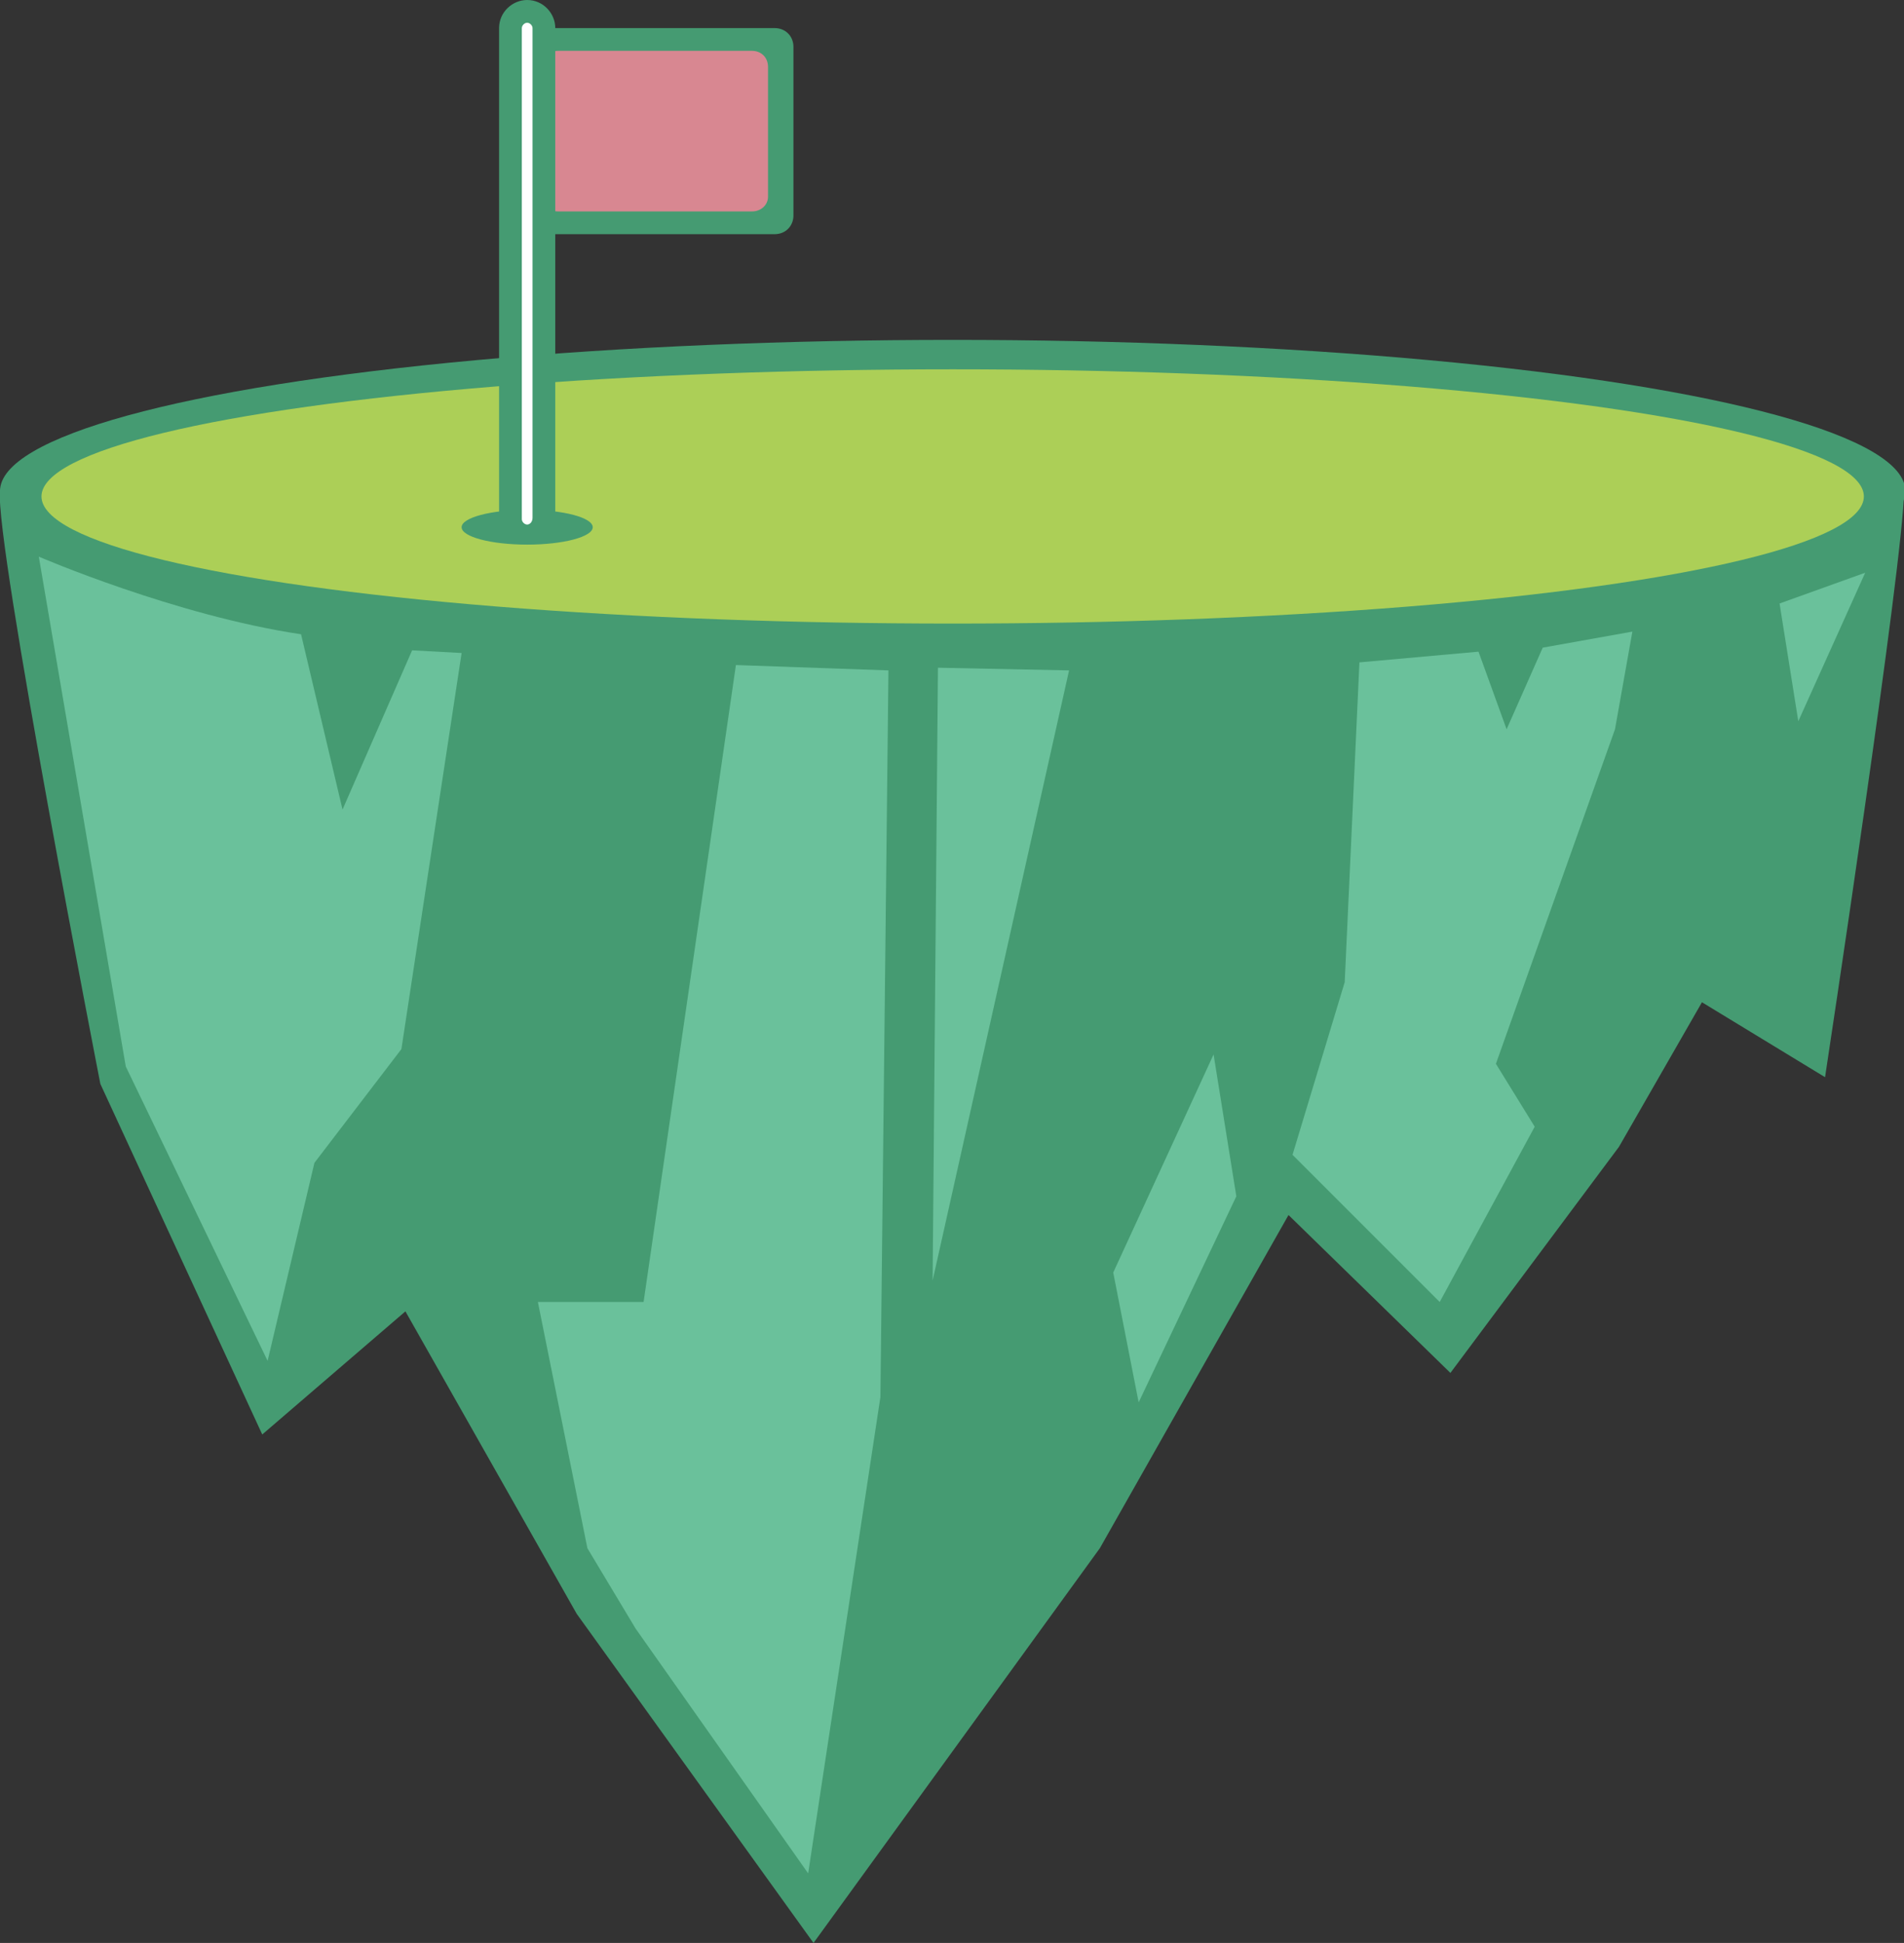
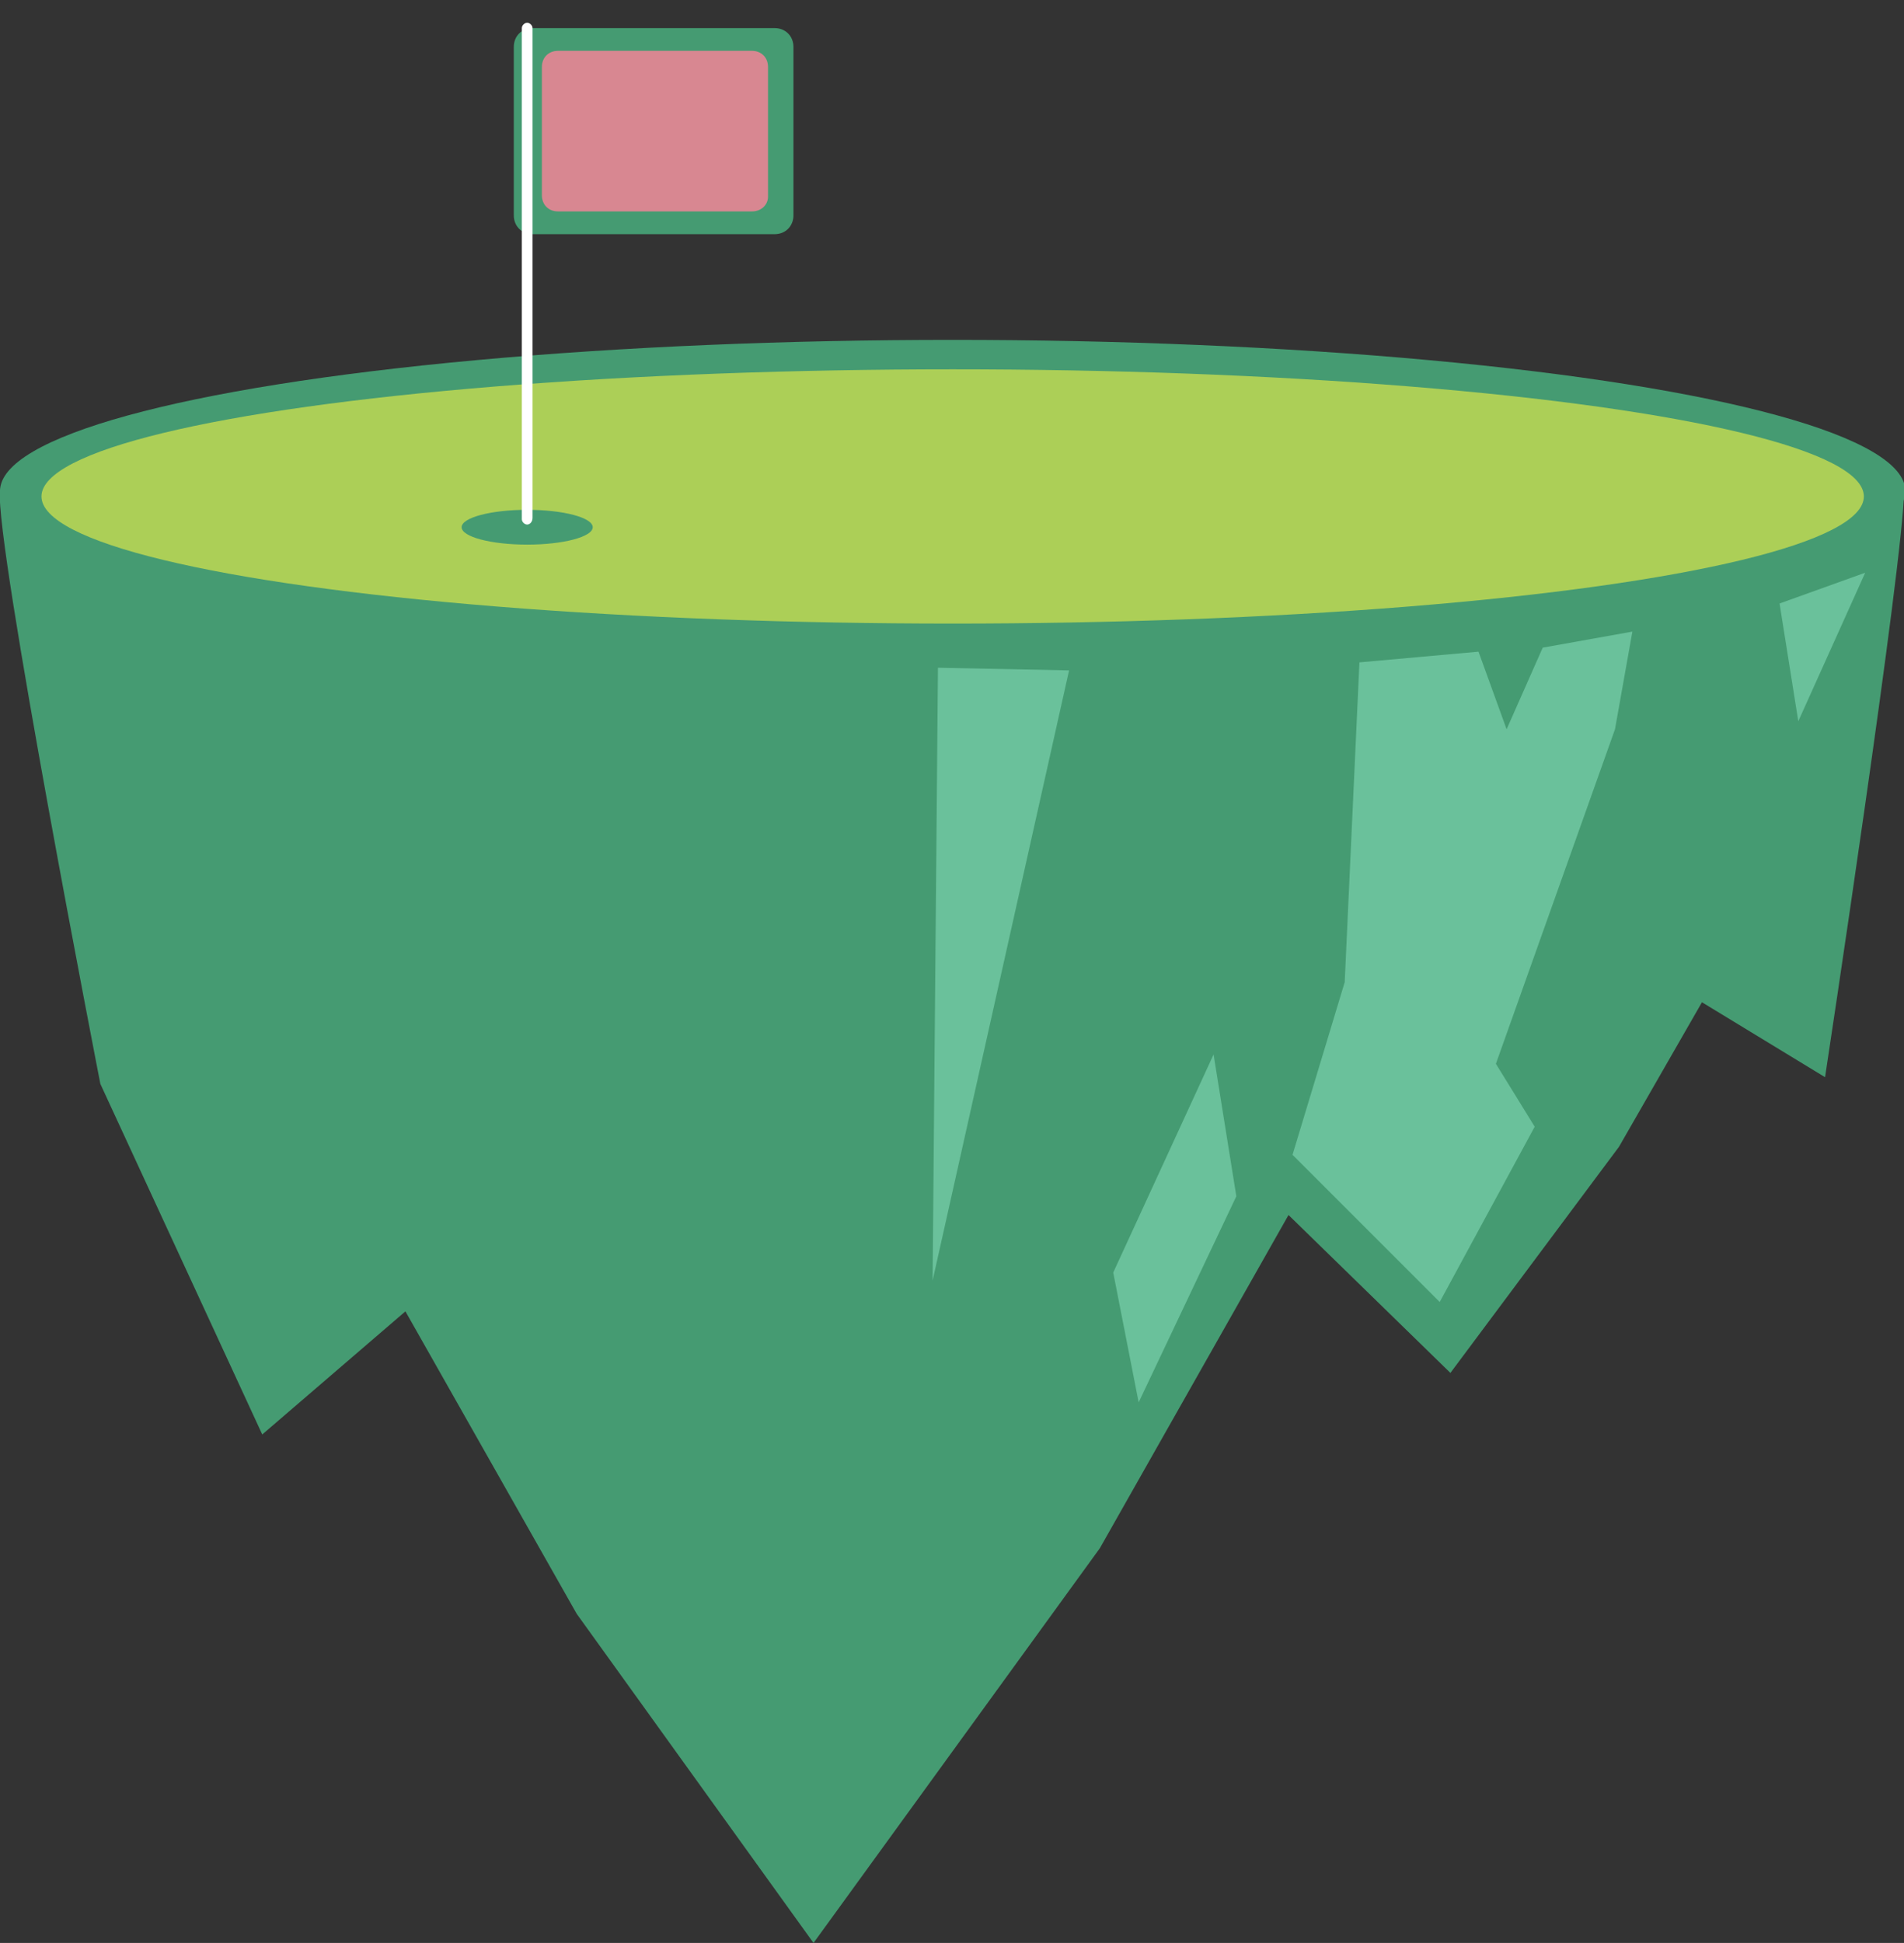
<svg xmlns="http://www.w3.org/2000/svg" version="1.1" id="レイヤー_1" x="0px" y="0px" viewBox="0 0 142.3 145.2" style="enable-background:new 0 0 142.3 145.2;" xml:space="preserve">
  <rect x="0" y="0" width="142.3" height="145.2" fill="#333333" stroke="none" />
  <style type="text/css">
	.st0{fill:#459B72;}
	.st1{fill:#D88791;}
	.st2{fill:#ACCF57;}
	.st3{fill:#FFFFFF;}
	.st4{fill:#6AC19B;}
</style>
  <g>
    <path class="st0" d="M0,36.7C-0.4,40.5,7.5,81,7.5,81l12.1,26.2L30.3,98l12.8,22.6l17.7,24.6l21.4-29.5l14.1-24.9l12.1,11.8   l12.6-16.9l6.2-10.8l9.2,5.6c0,0,5.9-38.8,5.9-43.8c-0.1-5-29.1-5.3-29.1-5.3S0.8,30.4,0,36.7z" />
    <path class="st0" d="M57.9,17.5H39.8c-0.8,0-1.4-0.6-1.4-1.4V3.5c0-0.8,0.6-1.4,1.4-1.4h18.1c0.8,0,1.4,0.6,1.4,1.4v12.6   C59.3,16.9,58.7,17.5,57.9,17.5z" />
    <path class="st1" d="M56.2,15.8H41.7c-0.7,0-1.2-0.5-1.2-1.2V5c0-0.7,0.5-1.2,1.2-1.2h14.5c0.7,0,1.2,0.5,1.2,1.2v9.7   C57.4,15.3,56.9,15.8,56.2,15.8z" />
    <ellipse class="st0" cx="71.2" cy="36.7" rx="71.2" ry="11.3" />
    <ellipse class="st2" cx="71.2" cy="37.1" rx="68.1" ry="9.5" />
    <ellipse class="st0" cx="39.4" cy="39.4" rx="4.9" ry="1.3" />
-     <path class="st0" d="M39.4,40.7L39.4,40.7c-1.2,0-2.1-1-2.1-2.1V2.1c0-1.2,1-2.1,2.1-2.1h0c1.2,0,2.1,1,2.1,2.1v36.5   C41.5,39.8,40.5,40.7,39.4,40.7z" />
    <path class="st3" d="M39.4,39.2L39.4,39.2c-0.2,0-0.4-0.2-0.4-0.4V2.1c0-0.2,0.2-0.4,0.4-0.4l0,0c0.2,0,0.4,0.2,0.4,0.4v36.6   C39.8,39,39.6,39.2,39.4,39.2z" />
-     <path class="st4" d="M20,101.7L9.4,79.7L2.9,41.6c0,0,10.2,4.4,19.6,5.8l3.1,13.1l5.2-11.9l3.7,0.2L30,78.4l-6.5,8.5L20,101.7z" />
-     <polygon class="st4" points="60.4,140 65.8,104.4 66.4,50.1 55,49.7 48.1,97.3 40.2,97.3 43.9,115.7 47.5,121.7  " />
    <polygon class="st4" points="70.1,49.9 79.9,50.1 69.7,95.7  " />
    <polygon class="st4" points="107.6,97.3 96.6,86.3 100.5,73.4 101.6,49.5 110.5,48.7 112.6,54.5 115.3,48.4 122,47.2 120.7,54.5    111.8,79.5 114.7,84.2  " />
    <polygon class="st4" points="133,45.1 139.4,42.8 134.4,53.9  " />
    <polygon class="st4" points="90.7,78.8 92.4,89.4 85.1,104.8 83.2,95.1  " />
  </g>
</svg>